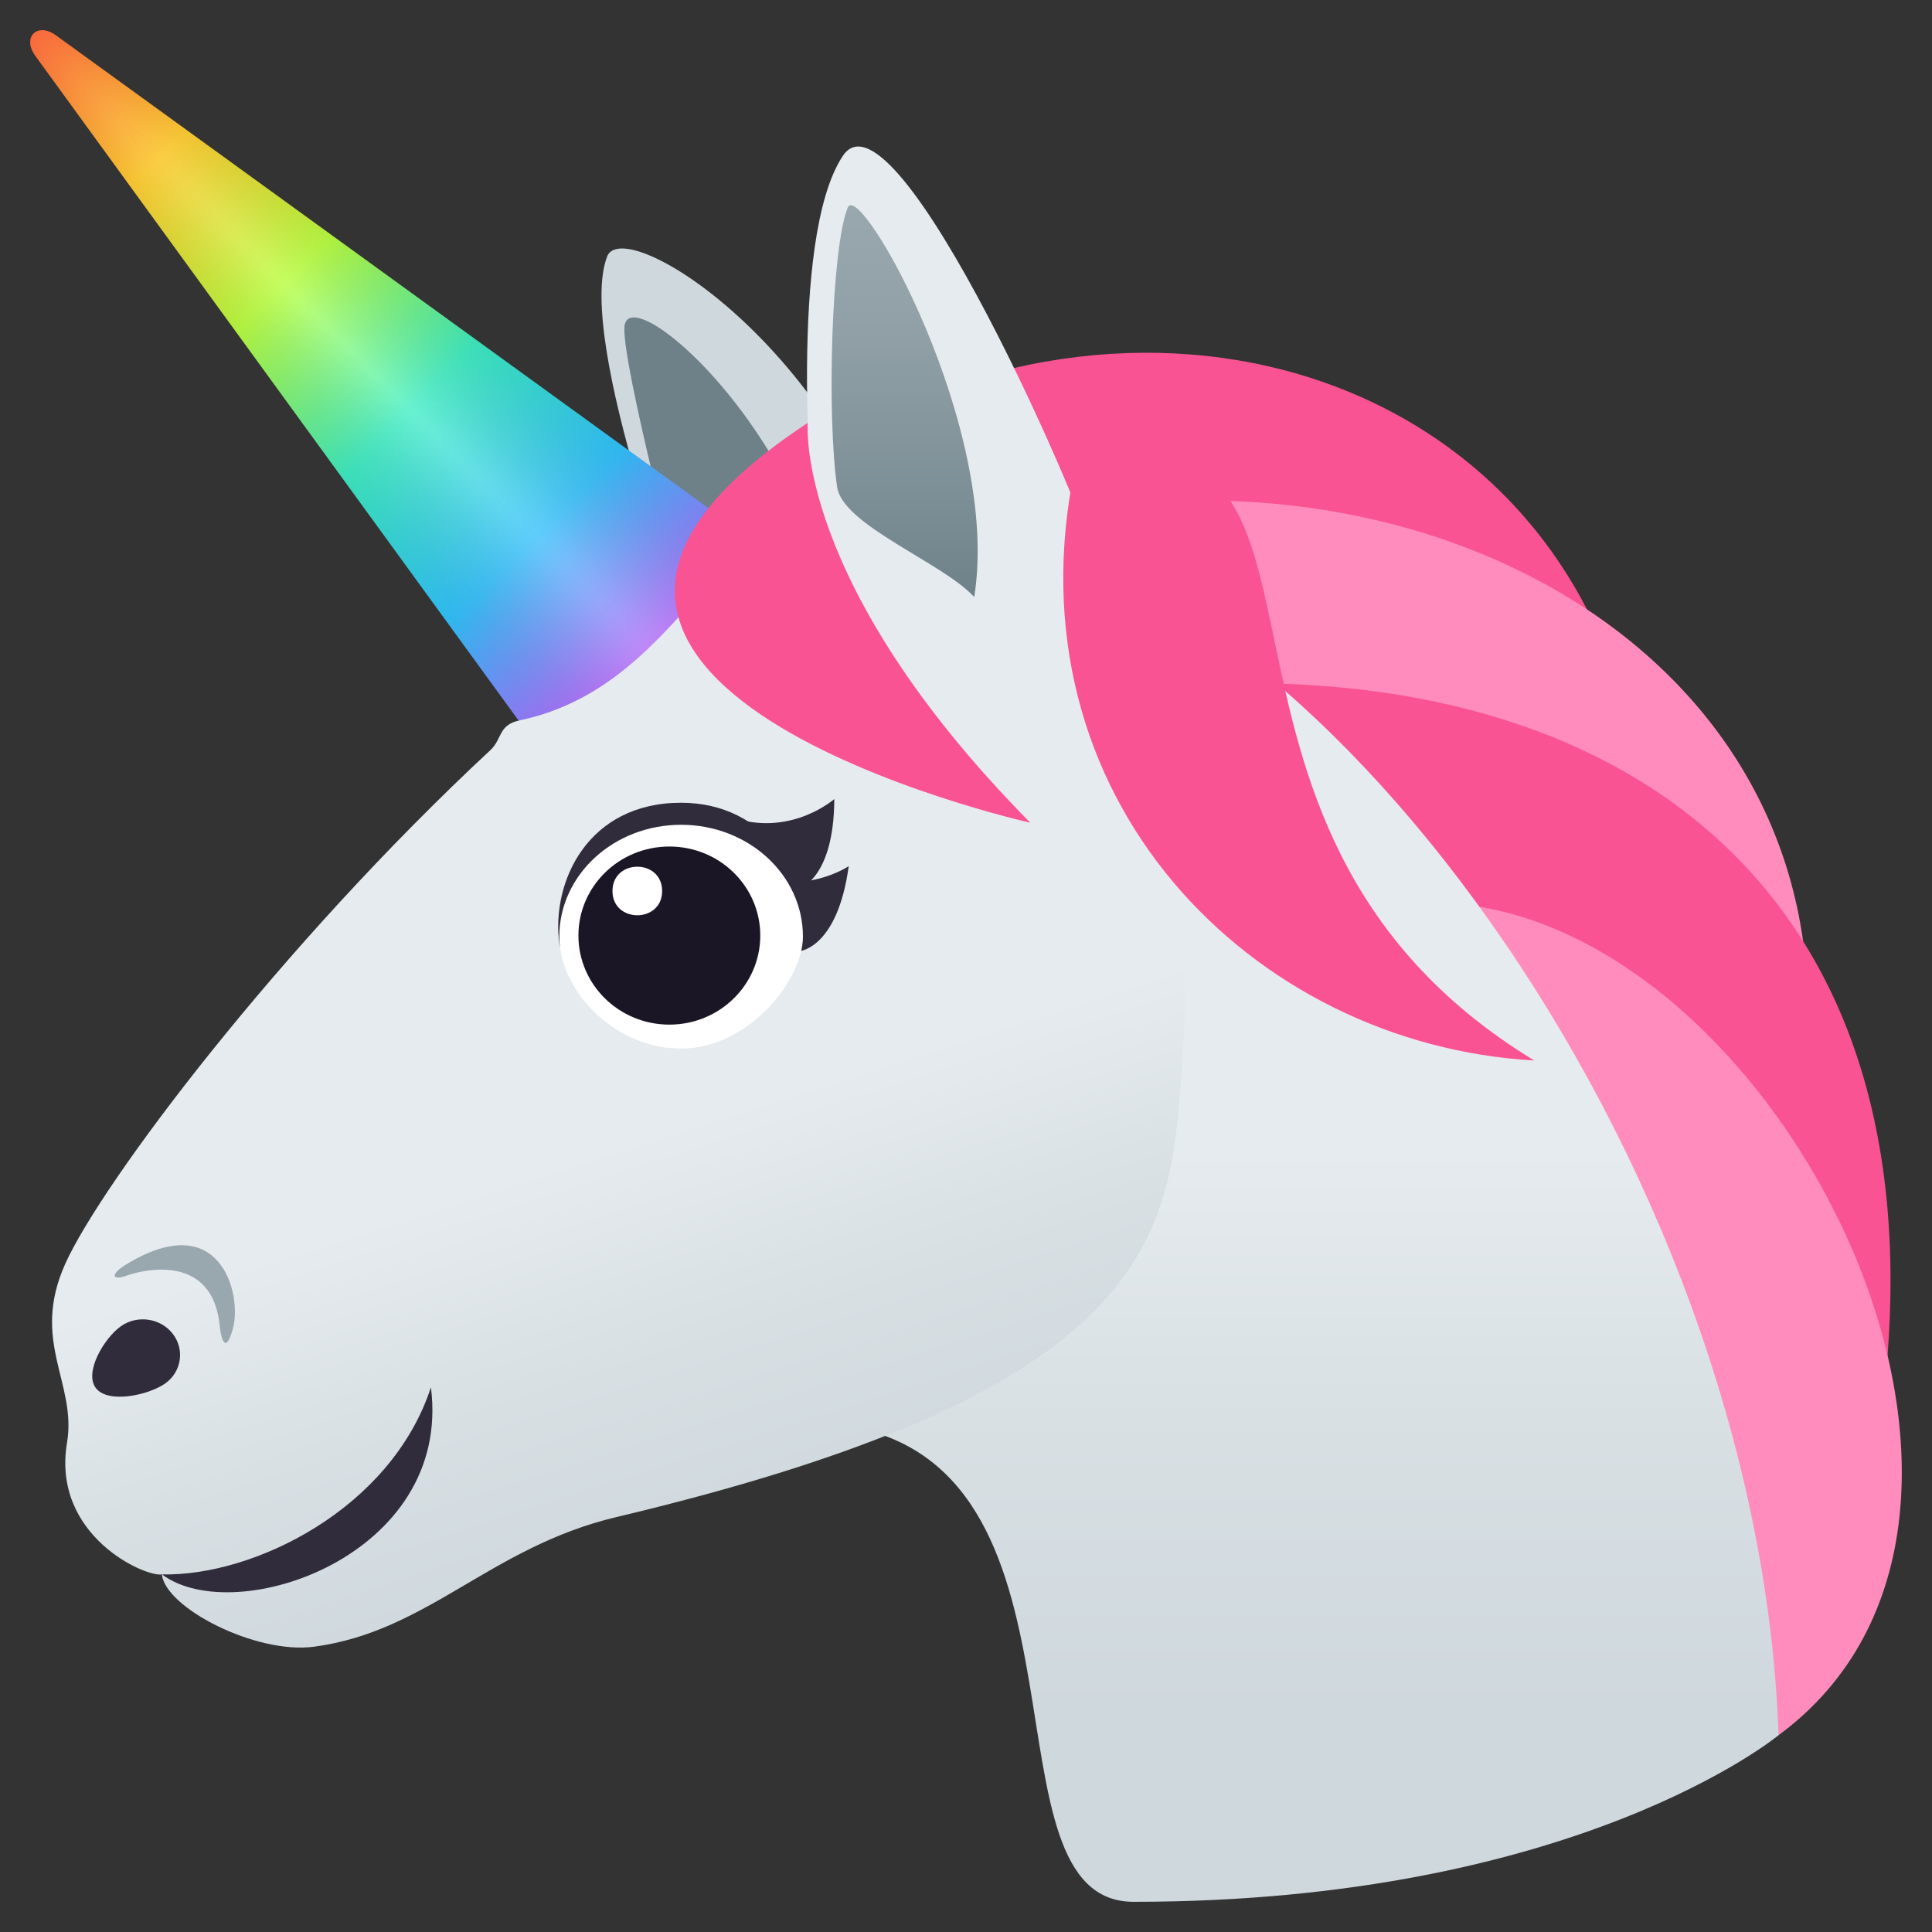
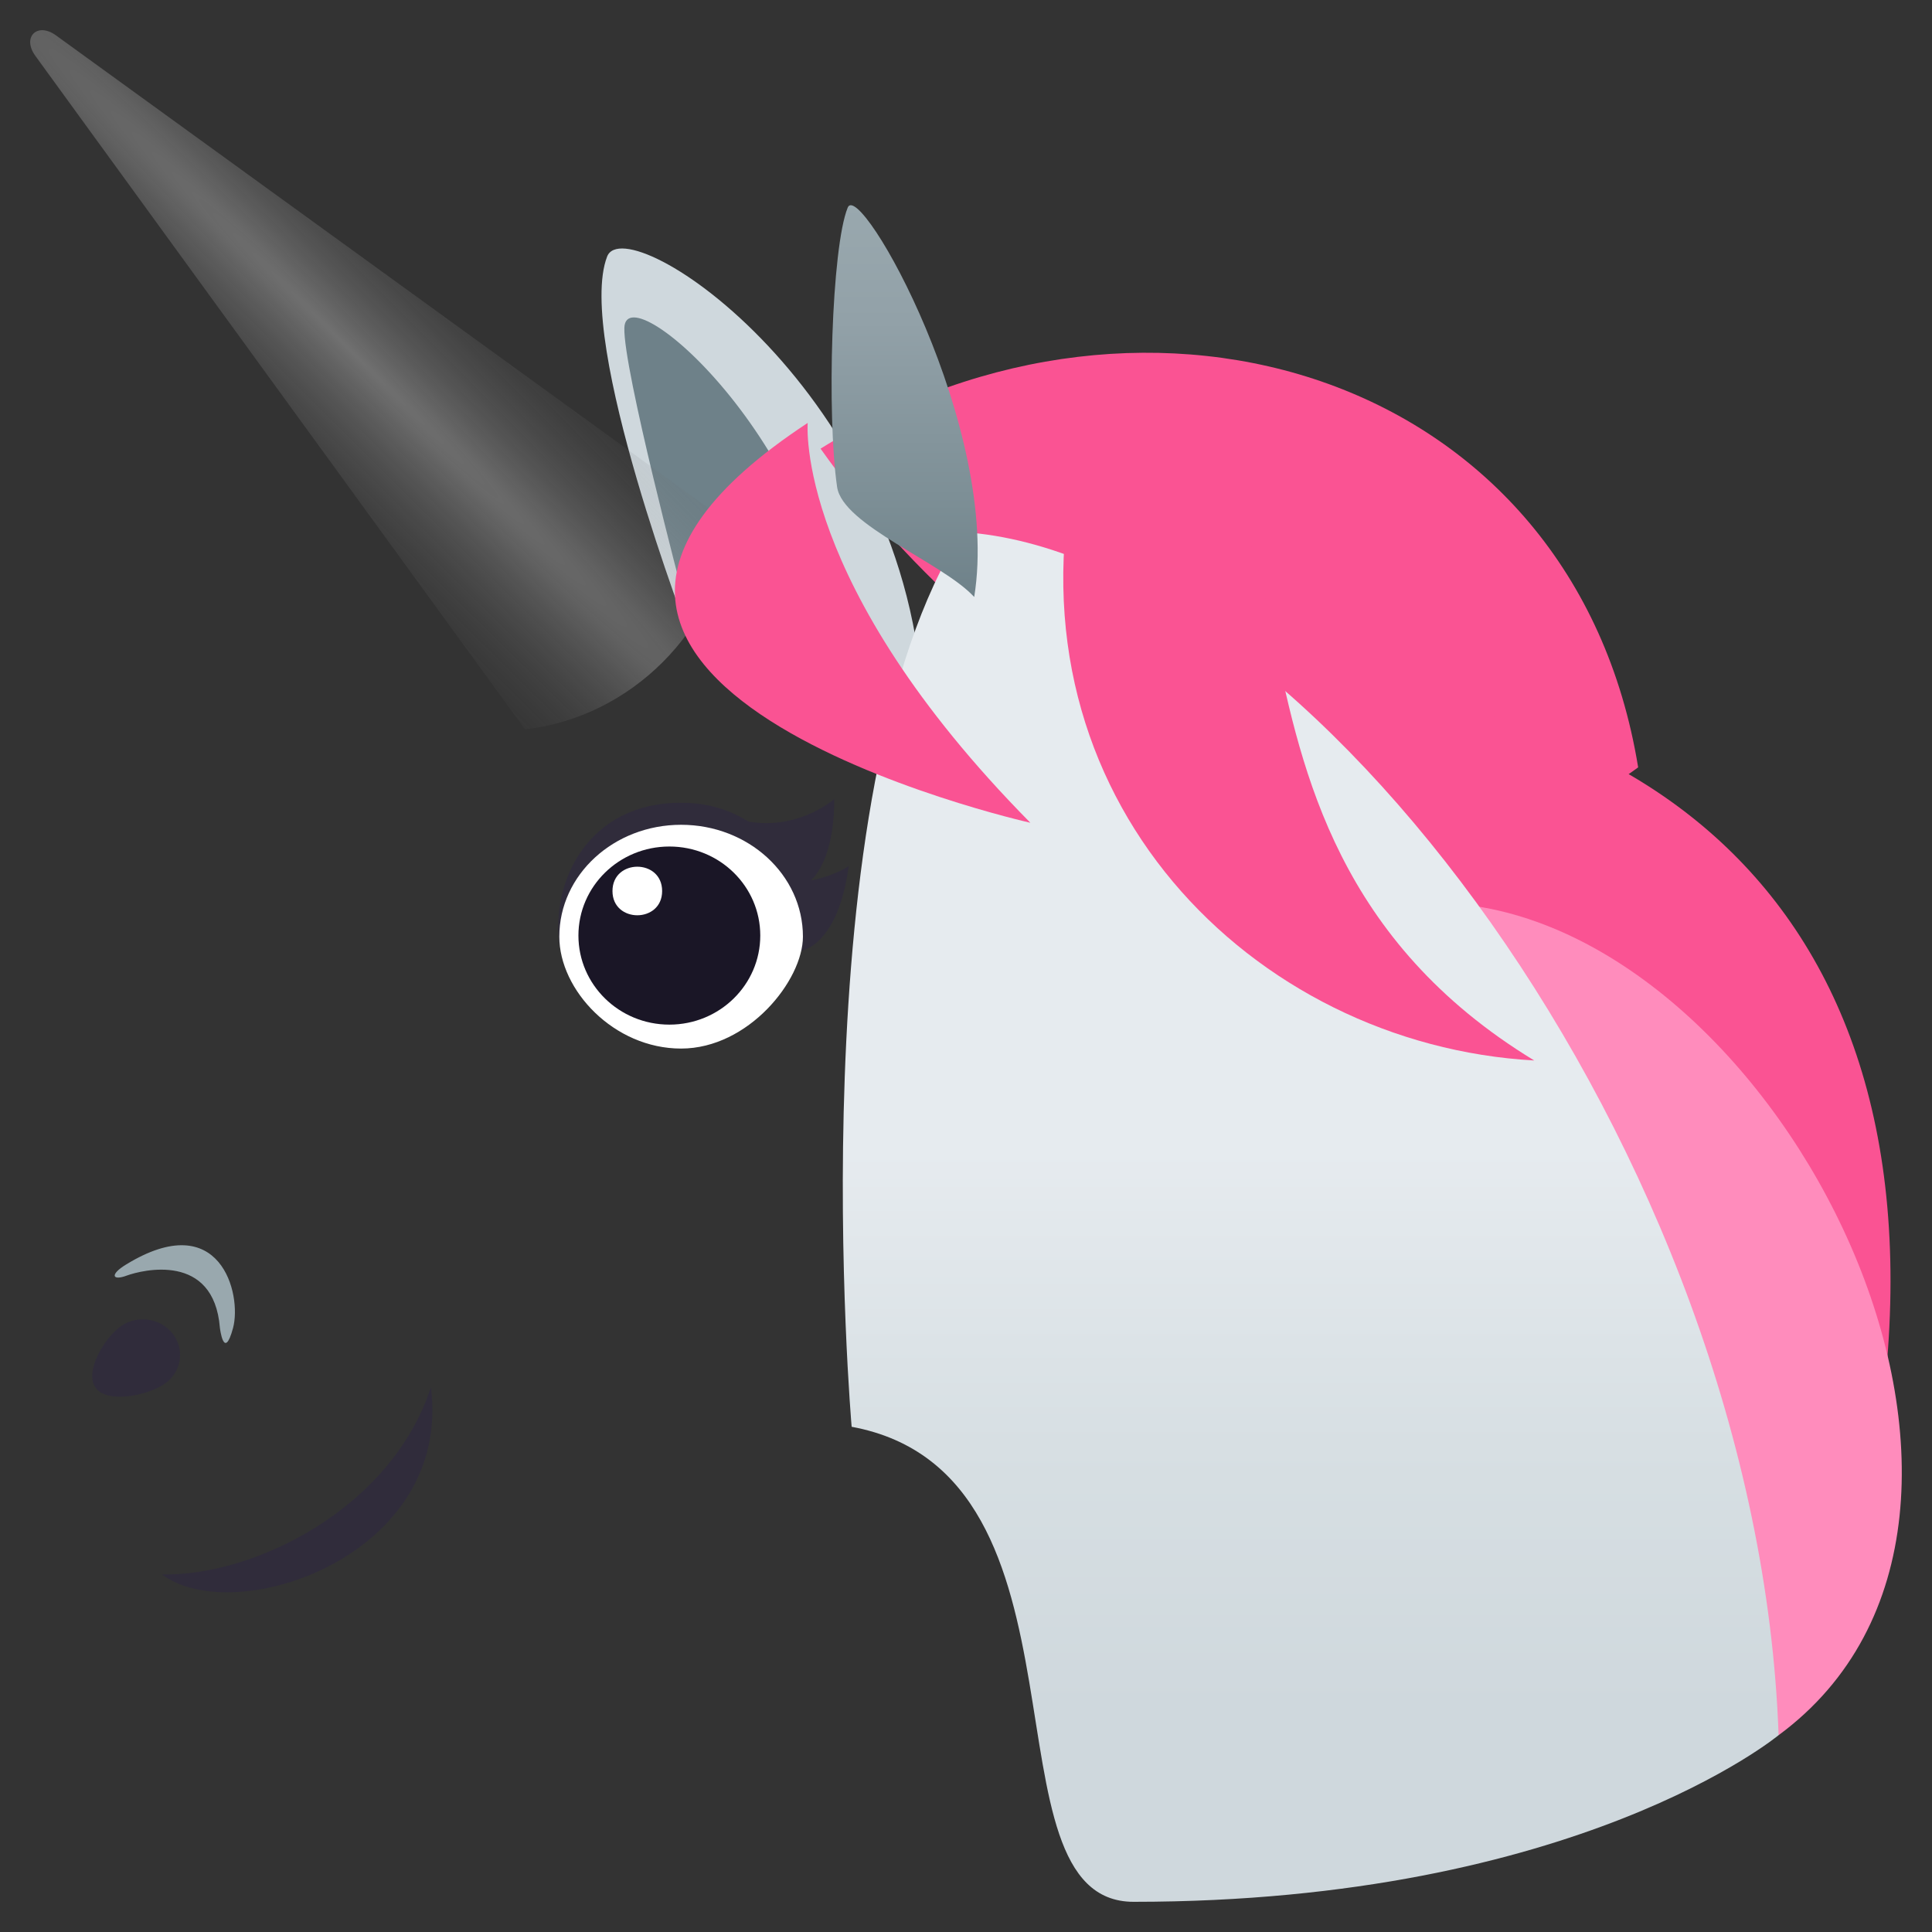
<svg xmlns="http://www.w3.org/2000/svg" xmlns:ns1="http://ns.adobe.com/AdobeSVGViewerExtensions/3.0/" version="1.1" id="Layer_1" x="0px" y="0px" width="64px" height="64px" viewBox="0 0 64 64" enable-background="new 0 0 64 64" xml:space="preserve">
  <rect x="0" y="0" width="64" height="64" fill="#333333" stroke="none" />
  <path fill="#CFD8DD" d="M20.112,8.499c0.64-1.658,10.051,4.517,10.467,14.974c0.034,0.672-4.765,0.055-7.698-2.279  C22.881,21.193,19.048,11.247,20.112,8.499z" />
  <path fill="#6E8189" d="M20.683,10.853c0.068-1.847,6.936,4.154,7.105,11.4c0.017,0.464-3.214-0.563-5.168-2.535  C22.621,19.718,20.632,12.188,20.683,10.853z" />
  <linearGradient id="SVGID_1_" gradientUnits="userSpaceOnUse" x1="154.418" y1="234.211" x2="154.418" y2="204.747" gradientTransform="matrix(0.707 -0.707 0.707 0.707 -252.839 -34.493)">
    <stop offset="0" style="stop-color:#C159FF" />
    <stop offset="0.2" style="stop-color:#26BFFF" />
    <stop offset="0.4" style="stop-color:#2AEDBE" />
    <stop offset="0.6" style="stop-color:#AEFF21" />
    <stop offset="0.8" style="stop-color:#FFBF00" />
    <stop offset="0.919" style="stop-color:#FF7300" />
    <stop offset="1" style="stop-color:#FF3C00" />
    <ns1:midPointStop offset="0" style="stop-color:#C159FF" />
    <ns1:midPointStop offset="0.5" style="stop-color:#C159FF" />
    <ns1:midPointStop offset="0.2" style="stop-color:#26BFFF" />
    <ns1:midPointStop offset="0.5" style="stop-color:#26BFFF" />
    <ns1:midPointStop offset="0.4" style="stop-color:#2AEDBE" />
    <ns1:midPointStop offset="0.5" style="stop-color:#2AEDBE" />
    <ns1:midPointStop offset="0.6" style="stop-color:#AEFF21" />
    <ns1:midPointStop offset="0.5" style="stop-color:#AEFF21" />
    <ns1:midPointStop offset="0.8" style="stop-color:#FFBF00" />
    <ns1:midPointStop offset="0.512" style="stop-color:#FFBF00" />
    <ns1:midPointStop offset="1" style="stop-color:#FF3C00" />
  </linearGradient>
-   <path fill="url(#SVGID_1_)" d="M1.855,1.172C1.232,0.721,0.719,1.232,1.173,1.854c0.809,1.114,16.218,22.307,16.218,22.307  c3.52-0.397,6.389-3.287,6.809-6.798C24.2,17.363,2.045,1.309,1.855,1.172z" />
  <radialGradient id="SVGID_2_" cx="154.42" cy="219.478" r="10.958" gradientTransform="matrix(0.707 -0.707 14.142 14.142 -3201.51 -2983.164)" gradientUnits="userSpaceOnUse">
    <stop offset="0" style="stop-color:#FFFFFF;stop-opacity:0.3" />
    <stop offset="0.154" style="stop-color:#C0C0C0;stop-opacity:0.224" />
    <stop offset="0.307" style="stop-color:#898989;stop-opacity:0.148" />
    <stop offset="0.439" style="stop-color:#616161;stop-opacity:0.083" />
    <stop offset="0.542" style="stop-color:#494949;stop-opacity:0.032" />
    <stop offset="0.606" style="stop-color:#404040;stop-opacity:0" />
    <ns1:midPointStop offset="0" style="stop-color:#FFFFFF;stop-opacity:0.3" />
    <ns1:midPointStop offset="0.4" style="stop-color:#FFFFFF;stop-opacity:0.3" />
    <ns1:midPointStop offset="0.606" style="stop-color:#404040;stop-opacity:0" />
  </radialGradient>
  <path fill="url(#SVGID_2_)" d="M1.855,1.172C1.232,0.721,0.719,1.232,1.173,1.854c0.809,1.114,16.218,22.307,16.218,22.307  c3.52-0.397,6.389-3.287,6.809-6.798C24.2,17.363,2.045,1.309,1.855,1.172z" />
  <path fill="#FA5393" d="M27.182,14.862c6.478,9.155,19.451,16.259,27.084,10.557C52.145,12.407,38.055,8.083,27.182,14.862z" />
-   <path fill="#FF8CBC" d="M32.01,17.764c5.314,10.452,18.248,19.933,27.872,16.103C60.185,20.642,45.447,13.624,32.01,17.764z" />
+   <path fill="#FF8CBC" d="M32.01,17.764c5.314,10.452,18.248,19.933,27.872,16.103z" />
  <path fill="#FA5393" d="M40.035,22.656c2.412,11.47,11.896,26.108,22.189,24.904C64.871,29.826,54.088,22.135,40.035,22.656z" />
  <path fill="#FF8CBC" d="M48.104,29.93c-1.818,11.574,3.225,20.813,10.814,27.551C68.771,50.215,59.051,30.729,48.104,29.93z" />
  <linearGradient id="SVGID_3_" gradientUnits="userSpaceOnUse" x1="-520.582" y1="237" x2="-520.582" y2="261.91" gradientTransform="matrix(1 0 0 -1 564 300)">
    <stop offset="0.255" style="stop-color:#CFD8DD" />
    <stop offset="0.609" style="stop-color:#D7DFE3" />
    <stop offset="1" style="stop-color:#E6EBEF" />
    <ns1:midPointStop offset="0.255" style="stop-color:#CFD8DD" />
    <ns1:midPointStop offset="0.61" style="stop-color:#CFD8DD" />
    <ns1:midPointStop offset="1" style="stop-color:#E6EBEF" />
  </linearGradient>
  <path fill="url(#SVGID_3_)" d="M31.885,17.626c-5.507,8.591-3.673,29.638-3.673,29.638C36.628,48.822,32.369,63,37.551,63  c14.711,0,21.367-5.52,21.367-5.52C58.24,38.136,43.197,18.354,31.885,17.626z" />
  <linearGradient id="SVGID_4_" gradientUnits="userSpaceOnUse" x1="-537.645" y1="244.388" x2="-543.341" y2="262.173" gradientTransform="matrix(1 0 0 -1 564 300)">
    <stop offset="0.255" style="stop-color:#CFD8DD" />
    <stop offset="0.609" style="stop-color:#D7DFE3" />
    <stop offset="1" style="stop-color:#E6EBEF" />
    <ns1:midPointStop offset="0.255" style="stop-color:#CFD8DD" />
    <ns1:midPointStop offset="0.61" style="stop-color:#CFD8DD" />
    <ns1:midPointStop offset="1" style="stop-color:#E6EBEF" />
  </linearGradient>
-   <path fill="url(#SVGID_4_)" d="M36.588,19.42c-0.519-2.345-6.941-16.849-8.667-14.257c-1.831,2.746-0.999,11.814-0.999,11.814  c-3.152,0.143-4.565,5.806-9.698,6.883c-0.727,0.152-0.581,0.618-0.977,0.987C9.242,31.365,3.369,39.188,2.164,41.86  c-1.163,2.578,0.387,3.95,0.056,5.933c-0.515,3.077,2.596,4.46,3.143,4.361c0.11,1.104,3.107,2.651,5.035,2.396  c3.778-0.501,5.84-3.302,10.02-4.295c15.765-3.744,18.048-8.09,18.578-13.036C40.23,25.69,36.588,19.42,36.588,19.42z" />
  <path fill="#302C3B" d="M5.47,45.831c-0.551,0.387-1.888,0.676-2.293,0.153c-0.405-0.524,0.281-1.665,0.828-2.051  c0.542-0.384,1.314-0.272,1.718,0.251C6.127,44.706,6.013,45.447,5.47,45.831z" />
  <path fill="#99A8AE" d="M4.178,41.888c-0.557,0.338-0.458,0.549,0.028,0.365c0.493-0.179,2.876-0.784,3.078,1.73  c0,0,0.133,1.127,0.436,0.009C8.019,42.87,7.303,39.974,4.178,41.888z" />
  <path fill="#FA5393" d="M26.756,14.01c0,0-0.46,5.31,7.376,13.245C34.132,27.255,13.603,22.657,26.756,14.01z" />
  <path fill="#FA5393" d="M50.824,35.13c-12.947-7.875-4.878-22.397-15.211-19.654C33.318,26.411,41.477,34.604,50.824,35.13z" />
  <path fill="#302C3B" d="M24.411,27.128l2.008,2.334c0,0,1.207-0.281,1.218-2.993C27.637,26.47,26.277,27.669,24.411,27.128z" />
  <path fill="#302C3B" d="M24.829,28.926l1.685,2.575c0,0,1.233-0.118,1.601-2.808C28.112,28.695,26.608,29.708,24.829,28.926z" />
  <path fill="#302C3B" d="M22.562,26.592c-3.094,0-4.305,2.621-4.034,4.667c0.202,1.518,7.873,1.518,8.07,0  C26.885,29.045,25.387,26.592,22.562,26.592z" />
  <path fill="#FFFFFF" d="M22.562,27.322c-2.23,0-4.034,1.658-4.034,3.705c0,1.769,1.804,3.708,4.034,3.708  c2.229,0,4.036-2.26,4.036-3.708C26.598,28.979,24.79,27.322,22.562,27.322z" />
  <path fill="#1A1626" d="M22.174,28.042c1.665,0,3.011,1.319,3.011,2.949c0,1.629-1.346,2.951-3.011,2.951s-3.013-1.322-3.013-2.951  C19.161,29.362,20.509,28.042,22.174,28.042z" />
  <path fill="#FFFFFF" d="M21.934,29.517c0,1.07-1.645,1.07-1.645,0C20.29,28.442,21.934,28.442,21.934,29.517z" />
  <path fill="#302C3B" d="M14.275,45.957c0.71,5.587-6.495,8.009-8.91,6.197C8.398,52.222,12.951,49.993,14.275,45.957z" />
  <linearGradient id="SVGID_5_" gradientUnits="userSpaceOnUse" x1="29.967" y1="19.776" x2="29.967" y2="6.798">
    <stop offset="0" style="stop-color:#6E8189" />
    <stop offset="0.256" style="stop-color:#7D8F96" />
    <stop offset="0.703" style="stop-color:#92A1A8" />
    <stop offset="1" style="stop-color:#99A8AE" />
    <ns1:midPointStop offset="0" style="stop-color:#6E8189" />
    <ns1:midPointStop offset="0.382" style="stop-color:#6E8189" />
    <ns1:midPointStop offset="1" style="stop-color:#99A8AE" />
  </linearGradient>
  <path fill="url(#SVGID_5_)" d="M28.082,6.876c0.398-0.97,5.093,7.318,4.19,12.9c-1.046-1.142-4.358-2.375-4.542-3.645  C27.385,13.754,27.544,8.191,28.082,6.876z" />
</svg>